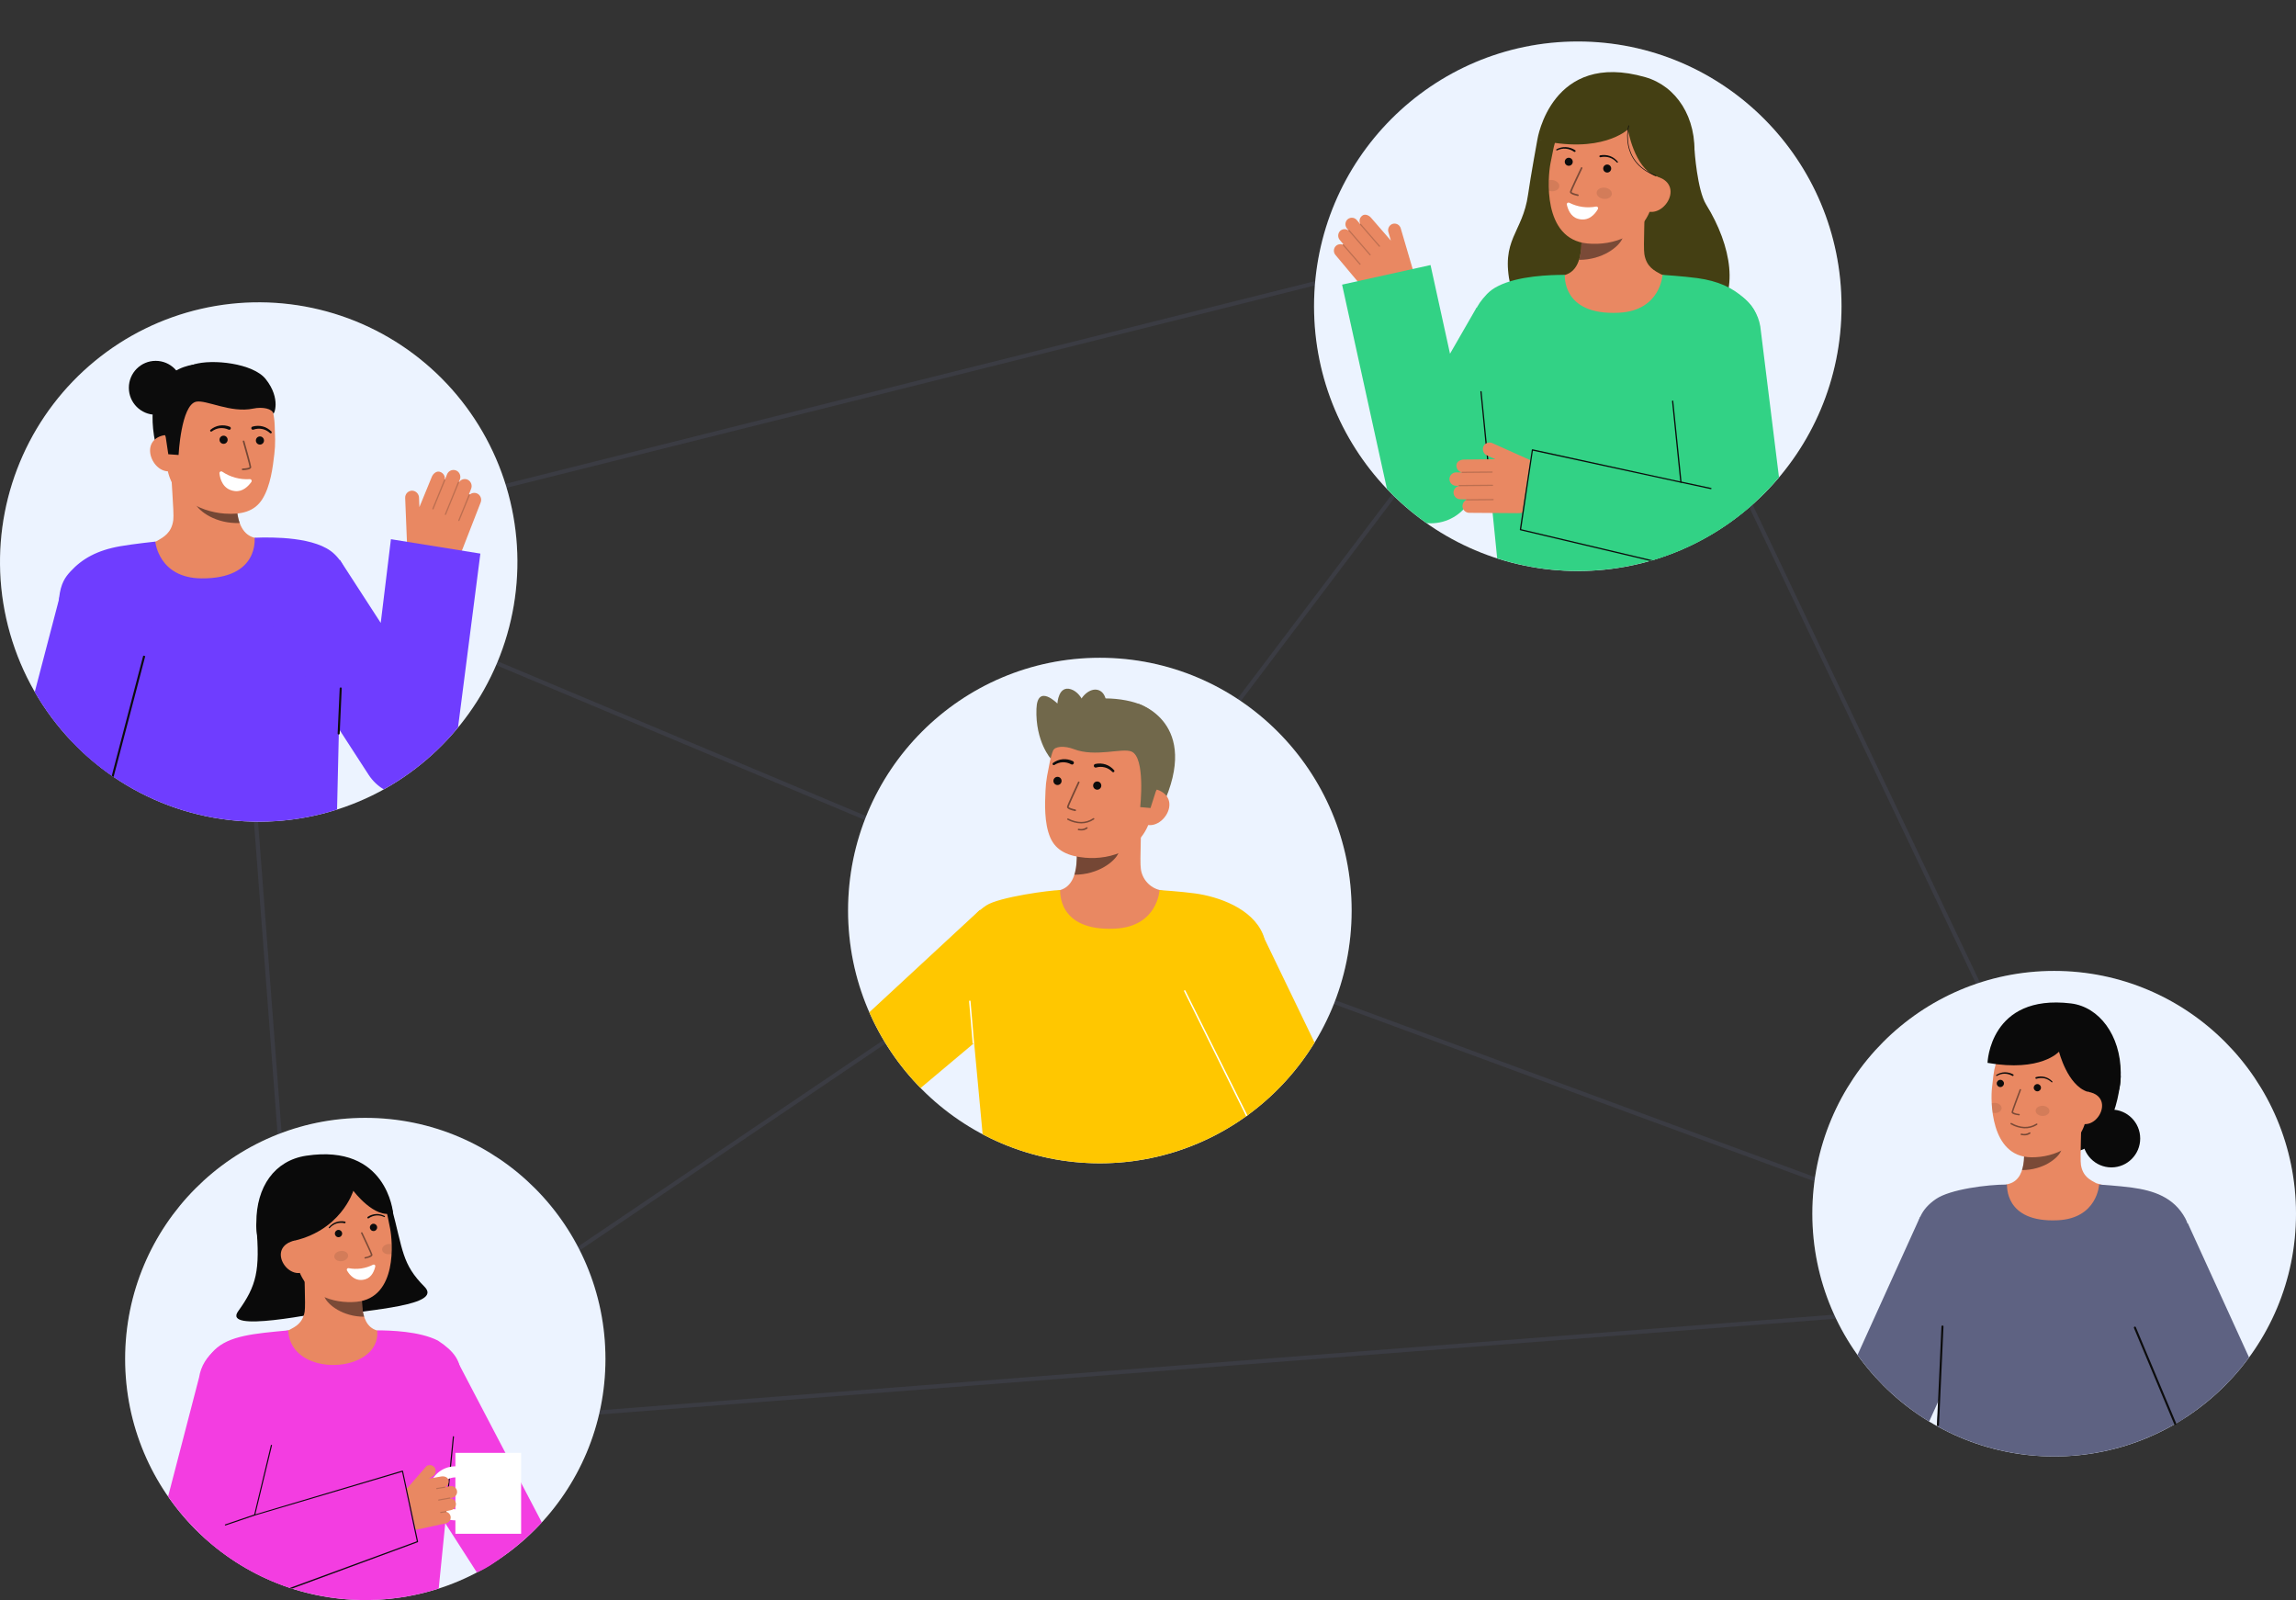
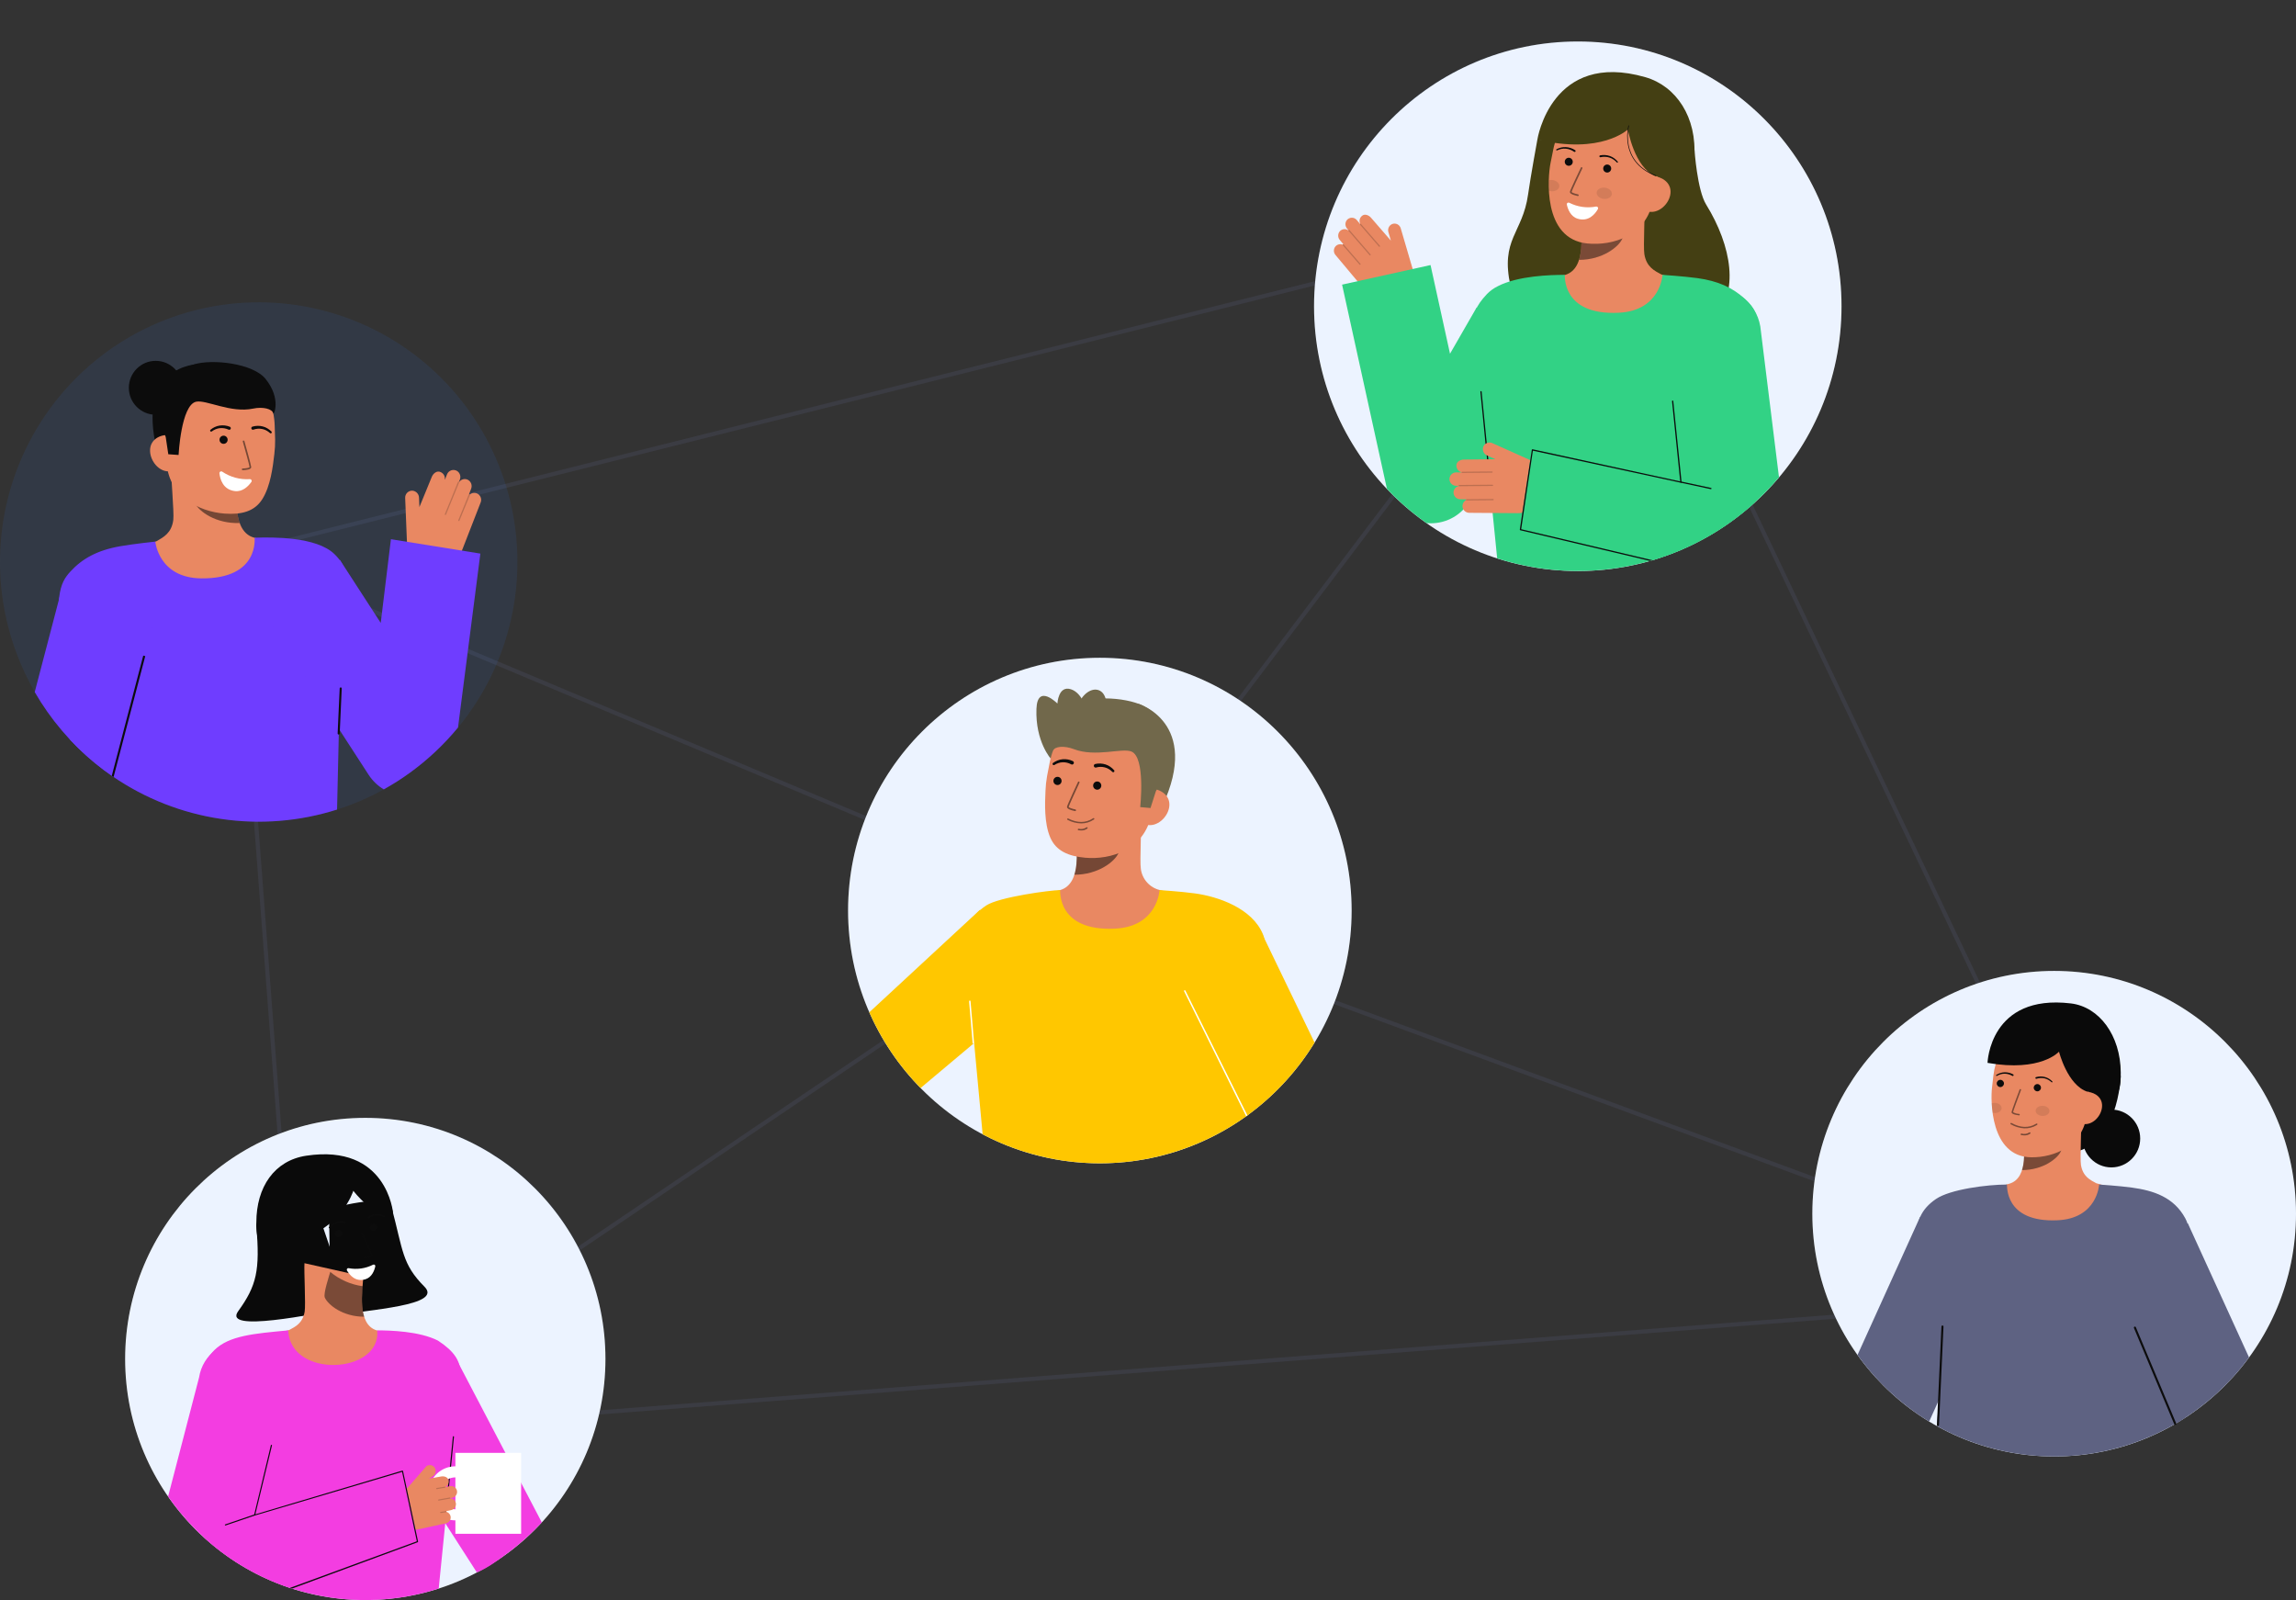
<svg xmlns="http://www.w3.org/2000/svg" width="188" height="131" viewBox="0 0 188 131" fill="none">
  <rect x="0" y="0" width="188" height="131" fill="#333333" stroke="none" />
  <g clip-path="url(#clip0_2705_1313)">
    <path opacity="0.2" d="M131.777 16.983L131.911 16.949L174.335 106.104L24.779 117.692L24.611 117.705L19.131 45.332L19.12 45.19L131.777 16.983ZM88.814 74.318L173.747 105.652L131.785 17.471L88.814 74.318ZM88.565 74.586L25.39 117.305L173.293 105.845L88.565 74.586ZM88.487 74.191L131.394 17.427L19.833 45.359L88.487 74.191ZM24.912 117.22L88.189 74.433L19.488 45.581L24.912 117.22Z" fill="#5E6282" />
-     <path d="M0.016 46.839C0.151 50.271 1.112 53.62 2.817 56.598C4.522 59.576 6.92 62.096 9.806 63.942C12.691 65.788 15.98 66.905 19.389 67.198C22.799 67.49 26.228 66.95 29.385 65.623C30.865 65.001 32.269 64.209 33.569 63.264C36.054 61.463 38.122 59.145 39.631 56.469V56.466C41.241 53.603 42.168 50.404 42.338 47.121C42.509 43.838 41.919 40.56 40.614 37.545C39.309 34.529 37.326 31.858 34.819 29.742C32.313 27.626 29.352 26.122 26.168 25.349C22.985 24.575 19.666 24.553 16.473 25.284C13.28 26.015 10.299 27.479 7.765 29.562C5.231 31.644 3.212 34.288 1.867 37.286C0.523 40.284 -0.111 43.554 0.016 46.839L0.016 46.839Z" fill="white" />
    <path opacity="0.09" d="M0.016 46.839C0.151 50.271 1.112 53.62 2.817 56.598C4.522 59.576 6.92 62.096 9.806 63.942C12.691 65.788 15.98 66.905 19.389 67.198C22.799 67.49 26.228 66.95 29.385 65.623C30.865 65.001 32.269 64.209 33.569 63.264C36.054 61.463 38.122 59.145 39.631 56.469V56.466C41.241 53.603 42.168 50.404 42.338 47.121C42.509 43.838 41.919 40.56 40.614 37.545C39.309 34.529 37.326 31.858 34.819 29.742C32.313 27.626 29.352 26.122 26.168 25.349C22.985 24.575 19.666 24.553 16.473 25.284C13.28 26.015 10.299 27.479 7.765 29.562C5.231 31.644 3.212 34.288 1.867 37.286C0.523 40.284 -0.111 43.554 0.016 46.839L0.016 46.839Z" fill="#367CFF" />
    <path d="M16.175 29.822C16.175 29.822 11.111 29.884 12.857 36.89L13.332 36.913L14.298 36.96" fill="#0C0C0C" />
    <path d="M21.83 44.24C21.806 44.237 21.713 48.607 16.653 48.424C13.15 48.297 11.761 44.626 11.68 44.629C12.054 44.534 12.684 44.392 12.847 44.296C13.386 43.978 14.055 43.643 14.19 42.564C14.268 41.942 13.973 38.787 14.002 38.16L19.41 39.153C19.386 40.476 18.98 43.557 20.839 44.028C21.148 44.105 21.481 44.175 21.83 44.24Z" fill="#E98862" />
    <path opacity="0.52" d="M19.628 42.822C19.533 42.553 19.468 42.275 19.434 41.993C19.35 41.348 19.337 40.696 19.394 40.049C18.299 39.943 17.254 39.532 16.38 38.861C16.295 39.233 15.81 40.868 15.976 41.213C16.287 41.865 17.676 42.898 19.628 42.822Z" fill="#0C0C0C" />
    <path d="M18.4 42.05C16.28 41.898 13.723 40.602 13.634 37.718L13.553 35.117C13.465 32.234 14.902 29.85 17.605 29.766C20.31 29.681 22.403 31.956 22.492 34.84L22.528 35.991C22.533 36.387 22.512 36.783 22.463 37.175C22.343 38.214 22.157 39.794 21.475 40.873C20.832 41.891 19.754 42.147 18.4 42.05Z" fill="#E98862" />
    <path d="M13.829 38.592C13.007 38.617 12.313 37.755 12.288 36.931C12.262 36.106 12.915 35.63 13.737 35.605L14.177 36.144L14.535 38.57L13.829 38.592Z" fill="#E98862" />
-     <path d="M21.284 36.401C21.1 36.401 20.951 36.252 20.951 36.067C20.951 35.882 21.1 35.732 21.284 35.732C21.468 35.732 21.617 35.882 21.617 36.067C21.617 36.252 21.468 36.401 21.284 36.401Z" fill="#0C0C0C" />
    <path d="M18.307 36.339C18.123 36.339 17.974 36.189 17.974 36.004C17.974 35.82 18.123 35.67 18.307 35.67C18.491 35.67 18.64 35.82 18.64 36.004C18.64 36.189 18.491 36.339 18.307 36.339Z" fill="#0C0C0C" />
    <path d="M14.623 37.251C14.623 37.251 14.826 33.165 16.054 32.891C16.872 32.708 18.884 33.84 20.722 33.454C21.526 33.285 22.295 33.471 22.38 33.852C22.414 34.003 23.05 32.664 21.756 31.036C20.727 29.739 17.378 29.374 15.889 29.833C11.764 31.103 13.57 35.787 13.57 35.787L13.781 37.191L14.623 37.251Z" fill="#0C0C0C" />
    <path d="M12.748 33.957C11.534 33.957 10.55 32.969 10.55 31.75C10.55 30.531 11.534 29.544 12.748 29.544C13.962 29.544 14.946 30.531 14.946 31.75C14.946 32.969 13.962 33.957 12.748 33.957Z" fill="#0C0C0C" />
    <g opacity="0.52">
      <path d="M19.864 38.495H19.869C20.134 38.488 20.577 38.445 20.572 38.246C20.567 38.082 20.067 36.316 20.011 36.115C20.006 36.097 19.994 36.083 19.979 36.074C19.963 36.065 19.944 36.063 19.927 36.068C19.91 36.073 19.895 36.084 19.887 36.1C19.878 36.116 19.876 36.134 19.881 36.152C20.103 36.934 20.434 38.138 20.437 38.25C20.412 38.297 20.14 38.351 19.865 38.359C19.847 38.359 19.83 38.366 19.817 38.379C19.805 38.391 19.797 38.408 19.797 38.426C19.797 38.444 19.804 38.461 19.816 38.474C19.829 38.487 19.846 38.494 19.864 38.495V38.495Z" fill="#0C0C0C" />
    </g>
    <path d="M20.67 34.93C20.944 34.849 21.234 34.843 21.511 34.913C21.647 34.947 21.777 35.001 21.897 35.074C22.016 35.145 22.126 35.23 22.223 35.329C22.24 35.344 22.251 35.366 22.252 35.389C22.253 35.411 22.245 35.434 22.23 35.451C22.215 35.468 22.194 35.478 22.171 35.479C22.148 35.48 22.126 35.472 22.109 35.457L22.104 35.453C22.013 35.37 21.912 35.3 21.804 35.243C21.697 35.186 21.582 35.146 21.463 35.123C21.229 35.077 20.986 35.094 20.761 35.173L20.752 35.176C20.736 35.182 20.719 35.185 20.702 35.184C20.685 35.184 20.668 35.18 20.652 35.173C20.637 35.166 20.623 35.156 20.611 35.143C20.599 35.131 20.59 35.116 20.584 35.1C20.579 35.084 20.576 35.067 20.577 35.05C20.578 35.032 20.582 35.016 20.589 35C20.596 34.984 20.607 34.971 20.619 34.959C20.632 34.948 20.647 34.939 20.663 34.933L20.67 34.93Z" fill="#0C0C0C" />
    <path d="M18.707 35.173C18.489 35.073 18.25 35.032 18.012 35.055C17.892 35.066 17.773 35.095 17.662 35.141C17.548 35.187 17.441 35.248 17.343 35.321L17.337 35.324C17.319 35.336 17.297 35.341 17.275 35.337C17.253 35.333 17.234 35.321 17.221 35.303C17.208 35.285 17.203 35.263 17.205 35.242C17.208 35.22 17.219 35.2 17.236 35.186C17.343 35.097 17.46 35.022 17.585 34.963C17.712 34.903 17.847 34.862 17.986 34.842C18.268 34.799 18.556 34.833 18.821 34.941C18.852 34.954 18.876 34.98 18.889 35.011C18.902 35.042 18.902 35.078 18.889 35.109C18.876 35.141 18.851 35.166 18.82 35.179C18.788 35.192 18.753 35.192 18.722 35.18L18.716 35.177L18.707 35.173Z" fill="#0C0C0C" />
    <path d="M5.206 55.151C5.394 56.579 5.578 58.541 5.743 60.57C6.385 61.256 7.071 61.898 7.797 62.493C8.259 62.87 8.736 63.227 9.227 63.567C11.884 65.387 14.919 66.578 18.102 67.048C21.285 67.519 24.532 67.257 27.599 66.282C27.641 64.397 27.698 61.855 27.755 59.526C27.82 56.84 27.885 54.435 27.921 53.645C28.066 50.508 28.894 48.415 28.268 46.704C28.081 46.197 27.78 45.741 27.388 45.37C25.929 43.937 22.305 43.969 20.852 44.026C20.827 44.027 21.276 47.394 16.494 47.354C12.979 47.325 12.715 44.343 12.715 44.343C12.715 44.343 10.983 44.524 9.832 44.724C7.951 45.055 6.728 45.748 5.776 46.782C4.888 47.747 4.364 48.771 5.206 55.151Z" fill="#6F3DFF" />
    <path d="M33.321 44.358L33.176 40.766C33.173 40.687 33.186 40.608 33.215 40.534C33.243 40.461 33.287 40.394 33.343 40.338C33.399 40.282 33.466 40.239 33.539 40.211C33.613 40.182 33.692 40.169 33.77 40.173C33.915 40.185 34.051 40.251 34.15 40.357C34.25 40.463 34.307 40.603 34.31 40.749L34.341 41.519L35.352 39.052C35.459 38.776 35.767 38.505 36.068 38.647C36.187 38.694 36.287 38.78 36.352 38.891C36.416 39.002 36.441 39.132 36.422 39.26C36.425 39.26 36.428 39.261 36.431 39.261C36.432 39.263 36.434 39.264 36.436 39.265L36.602 38.839C36.633 38.76 36.681 38.689 36.742 38.631C36.804 38.573 36.877 38.53 36.958 38.504C37.038 38.478 37.123 38.471 37.207 38.482C37.291 38.494 37.371 38.524 37.441 38.57C37.551 38.646 37.632 38.757 37.67 38.885C37.708 39.012 37.701 39.15 37.65 39.273L37.579 39.454C37.584 39.459 37.587 39.464 37.59 39.469C37.666 39.358 37.779 39.278 37.908 39.242C38.038 39.207 38.176 39.219 38.298 39.276C38.429 39.343 38.531 39.457 38.582 39.595C38.633 39.734 38.63 39.887 38.575 40.023L38.399 40.474C38.406 40.469 38.414 40.466 38.422 40.465C38.431 40.465 38.439 40.465 38.447 40.468C38.456 40.472 38.464 40.479 38.469 40.487C38.564 40.407 38.683 40.36 38.807 40.354C38.931 40.348 39.054 40.384 39.156 40.454C39.262 40.531 39.339 40.641 39.375 40.767C39.411 40.894 39.403 41.028 39.353 41.149L37.874 44.949C37.667 45.481 37.306 45.938 36.839 46.263C36.371 46.588 35.818 46.765 35.249 46.772C34.759 46.777 34.285 46.591 33.93 46.252C33.574 45.913 33.364 45.449 33.344 44.957L33.321 44.358Z" fill="#E98862" />
    <g opacity="0.2">
-       <path d="M35.434 41.707C35.447 41.712 35.461 41.712 35.474 41.706C35.486 41.701 35.496 41.691 35.501 41.678L36.459 39.33C36.462 39.323 36.464 39.316 36.464 39.309C36.465 39.302 36.463 39.295 36.461 39.288C36.458 39.282 36.454 39.276 36.449 39.271C36.444 39.266 36.438 39.261 36.432 39.259C36.425 39.256 36.418 39.255 36.411 39.255C36.404 39.255 36.397 39.257 36.39 39.26C36.384 39.263 36.378 39.267 36.373 39.272C36.368 39.277 36.365 39.283 36.362 39.29L35.404 41.638C35.402 41.645 35.401 41.651 35.401 41.658C35.401 41.665 35.402 41.672 35.405 41.678C35.407 41.685 35.411 41.69 35.416 41.695C35.421 41.7 35.427 41.704 35.433 41.707L35.434 41.707Z" fill="#0C0C0C" />
-     </g>
+       </g>
    <g opacity="0.2">
      <path d="M36.454 42.16C36.467 42.165 36.481 42.165 36.494 42.159C36.506 42.154 36.516 42.143 36.521 42.131L37.59 39.51C37.595 39.498 37.595 39.483 37.59 39.471C37.584 39.458 37.574 39.448 37.562 39.443C37.549 39.438 37.535 39.438 37.523 39.444C37.51 39.449 37.5 39.459 37.494 39.471L36.425 42.092C36.42 42.105 36.42 42.119 36.425 42.132C36.431 42.145 36.441 42.155 36.454 42.16V42.16Z" fill="#0C0C0C" />
    </g>
    <g opacity="0.2">
      <path d="M37.556 42.657C37.569 42.661 37.583 42.661 37.596 42.656C37.608 42.65 37.618 42.64 37.623 42.627L38.476 40.537C38.481 40.524 38.481 40.51 38.476 40.497C38.47 40.484 38.46 40.474 38.447 40.469C38.435 40.464 38.42 40.464 38.407 40.469C38.395 40.474 38.385 40.485 38.379 40.497L37.526 42.587C37.521 42.6 37.521 42.614 37.526 42.627C37.532 42.64 37.542 42.65 37.555 42.656L37.556 42.657Z" fill="#0C0C0C" />
    </g>
    <path d="M21.472 49.991L30.183 63.435C30.5 63.923 30.925 64.332 31.424 64.631C32.166 64.22 32.883 63.763 33.569 63.264C35.032 62.204 36.354 60.961 37.503 59.565L39.333 45.325L32.01 44.147L31.175 51.001L27.83 45.839L21.472 49.991Z" fill="#6F3DFF" />
    <path d="M20.451 39.229C19.652 39.282 18.858 39.066 18.195 38.616C18.172 38.601 18.145 38.592 18.117 38.591C18.089 38.591 18.062 38.598 18.038 38.612C18.014 38.627 17.995 38.647 17.983 38.672C17.97 38.697 17.965 38.725 17.968 38.753C18.021 39.226 18.255 40.098 19.245 40.209C19.884 40.28 20.348 39.788 20.581 39.46C20.597 39.437 20.607 39.41 20.608 39.382C20.609 39.355 20.603 39.327 20.589 39.303C20.576 39.278 20.555 39.259 20.531 39.245C20.506 39.232 20.479 39.227 20.451 39.229Z" fill="white" />
    <path d="M2.844 56.662C4.131 58.889 5.809 60.865 7.798 62.493C8.259 62.87 8.736 63.228 9.227 63.567L12.63 50.574L4.967 48.551L2.844 56.662Z" fill="#6F3DFF" />
    <path d="M9.153 63.516C9.177 63.532 9.203 63.55 9.227 63.567C9.251 63.584 9.276 63.601 9.3 63.617L11.893 53.719L11.729 53.676L9.153 63.516Z" fill="#0C0C0C" />
    <path d="M27.734 60.138C27.756 60.138 27.775 60.129 27.79 60.114C27.805 60.099 27.814 60.079 27.815 60.058L27.982 56.369C27.983 56.347 27.975 56.325 27.96 56.308C27.945 56.292 27.924 56.282 27.902 56.281C27.88 56.28 27.858 56.288 27.841 56.303C27.825 56.318 27.815 56.339 27.814 56.362L27.647 60.05C27.646 60.072 27.654 60.094 27.669 60.111C27.684 60.127 27.705 60.137 27.727 60.138H27.734Z" fill="#0C0C0C" />
    <path d="M168.199 119.245C157.262 119.245 148.397 110.347 148.397 99.369C148.397 88.392 157.262 79.493 168.199 79.493C179.135 79.493 188 88.392 188 99.369C188 110.347 179.135 119.245 168.199 119.245Z" fill="white" />
    <path opacity="0.09" d="M168.199 119.245C157.262 119.245 148.397 110.347 148.397 99.369C148.397 88.392 157.262 79.493 168.199 79.493C179.135 79.493 188 88.392 188 99.369C188 110.347 179.135 119.245 168.199 119.245Z" fill="#367CFF" />
    <path d="M173.652 88.096C173.652 88.096 173.437 94.082 169.456 94.357L168.782 86.463L173.652 88.096Z" fill="#0A0A0A" />
    <path d="M172.885 95.58C171.583 95.58 170.527 94.52 170.527 93.213C170.527 91.906 171.583 90.846 172.885 90.846C174.187 90.846 175.243 91.906 175.243 93.213C175.243 94.52 174.187 95.58 172.885 95.58Z" fill="#0A0A0A" />
    <path d="M163.658 97.135C163.679 97.132 163.912 101.014 168.405 100.676C171.515 100.442 172.624 97.13 172.695 97.13C172.339 97.071 171.989 96.986 171.646 96.875C171.156 96.611 170.55 96.336 170.392 95.381C170.301 94.831 170.456 92.016 170.408 91.46L165.634 92.529C165.702 93.705 166.168 96.43 164.531 96.913C164.259 96.993 163.966 97.066 163.658 97.135Z" fill="#E98862" />
    <path opacity="0.5" d="M165.567 95.799C165.642 95.556 165.69 95.307 165.711 95.054C165.763 94.478 165.753 93.898 165.68 93.324C166.65 93.193 167.564 92.791 168.318 92.164C168.407 92.493 168.894 93.929 168.759 94.241C168.504 94.832 167.305 95.799 165.567 95.799Z" fill="#0C0C0C" />
    <path d="M166.315 94.753C168.206 94.777 170.57 93.82 170.863 91.27L171.127 88.969C171.42 86.419 170.324 84.198 167.932 83.921C165.541 83.644 163.516 85.504 163.223 88.054L163.106 89.072C162.993 90.051 162.942 94.71 166.315 94.753Z" fill="#E98862" />
    <path d="M163.791 89.003C163.627 89.003 163.495 88.87 163.495 88.706C163.495 88.541 163.627 88.408 163.791 88.408C163.955 88.408 164.088 88.541 164.088 88.706C164.088 88.87 163.955 89.003 163.791 89.003Z" fill="#0C0C0C" />
    <path d="M166.822 89.352C166.658 89.352 166.525 89.218 166.525 89.054C166.525 88.89 166.658 88.756 166.822 88.756C166.985 88.756 167.118 88.89 167.118 89.054C167.118 89.218 166.985 89.352 166.822 89.352Z" fill="#0C0C0C" />
    <path opacity="0.5" d="M165.318 91.32H165.313C165.216 91.308 165.12 91.291 165.025 91.268C164.883 91.233 164.696 91.172 164.711 91.045C164.728 90.9 165.304 89.378 165.37 89.205C165.372 89.198 165.377 89.191 165.382 89.185C165.388 89.179 165.394 89.175 165.402 89.171C165.409 89.168 165.417 89.166 165.425 89.166C165.433 89.166 165.441 89.167 165.448 89.17C165.455 89.173 165.462 89.177 165.468 89.183C165.474 89.188 165.479 89.195 165.482 89.202C165.485 89.209 165.487 89.217 165.487 89.225C165.487 89.233 165.486 89.241 165.483 89.249C165.237 89.897 164.843 90.961 164.831 91.059C164.983 91.145 165.153 91.193 165.327 91.199C165.343 91.2 165.358 91.208 165.369 91.22C165.379 91.232 165.384 91.248 165.383 91.264C165.382 91.28 165.374 91.295 165.362 91.306C165.35 91.316 165.334 91.322 165.318 91.32V91.32Z" fill="#0C0C0C" />
    <path opacity="0.5" d="M165.745 92.381C165.357 92.359 164.979 92.245 164.642 92.049C164.629 92.041 164.62 92.028 164.616 92.013C164.612 91.998 164.614 91.982 164.621 91.968C164.629 91.954 164.641 91.944 164.656 91.939C164.671 91.935 164.687 91.936 164.701 91.943C165.428 92.347 166.124 92.37 166.712 92.01C166.724 92.003 166.736 91.996 166.749 91.989C166.763 91.984 166.78 91.984 166.794 91.99C166.809 91.996 166.82 92.007 166.827 92.022C166.833 92.036 166.834 92.052 166.828 92.067C166.823 92.082 166.812 92.094 166.798 92.101C166.794 92.103 166.786 92.108 166.775 92.115C166.466 92.304 166.107 92.397 165.745 92.381Z" fill="#0C0C0C" />
    <path d="M173.071 89.623L170.928 89.387C169.28 88.853 168.595 86.105 168.595 86.105C168.595 86.105 167.118 87.791 162.741 87.021C162.741 87.021 162.911 81.357 169.568 82.154C171.886 82.432 173.633 84.765 173.651 87.816C173.664 89.954 173.071 89.623 173.071 89.623Z" fill="#0A0A0A" />
    <path d="M170.625 92.029C171.352 92.114 172.031 91.401 172.114 90.672C172.198 89.942 171.655 89.472 170.929 89.388L170.498 89.833L170 91.957L170.625 92.029Z" fill="#E98862" />
    <path d="M164.84 87.963C164.625 87.844 164.383 87.785 164.138 87.792C164.017 87.795 163.898 87.816 163.783 87.854C163.669 87.892 163.56 87.944 163.459 88.009C163.449 88.015 163.442 88.025 163.439 88.037C163.436 88.049 163.438 88.061 163.444 88.071C163.45 88.082 163.459 88.09 163.471 88.093C163.482 88.096 163.495 88.095 163.505 88.09L163.508 88.088C163.604 88.031 163.707 87.986 163.813 87.955C163.919 87.923 164.029 87.907 164.14 87.909C164.36 87.91 164.575 87.969 164.765 88.081L164.769 88.084C164.777 88.089 164.786 88.093 164.795 88.094C164.804 88.096 164.814 88.096 164.823 88.094C164.832 88.092 164.841 88.088 164.848 88.082C164.856 88.077 164.862 88.07 164.867 88.062C164.872 88.054 164.875 88.045 164.877 88.036C164.878 88.026 164.877 88.017 164.875 88.008C164.873 87.999 164.868 87.99 164.863 87.983C164.857 87.975 164.85 87.969 164.842 87.965L164.84 87.963Z" fill="#0C0C0C" />
    <path d="M166.76 88.318C166.97 88.252 167.193 88.242 167.408 88.29C167.516 88.314 167.62 88.354 167.716 88.409C167.813 88.463 167.903 88.53 167.983 88.607L167.986 88.609C167.995 88.616 168.006 88.619 168.018 88.618C168.029 88.617 168.04 88.612 168.048 88.604C168.055 88.595 168.06 88.584 168.06 88.573C168.06 88.561 168.057 88.55 168.049 88.542C167.965 88.456 167.871 88.381 167.768 88.319C167.665 88.255 167.553 88.208 167.435 88.178C167.198 88.117 166.949 88.12 166.713 88.188C166.704 88.19 166.696 88.194 166.688 88.2C166.681 88.206 166.675 88.213 166.67 88.221C166.665 88.229 166.662 88.238 166.661 88.248C166.66 88.257 166.661 88.267 166.664 88.276C166.666 88.285 166.671 88.293 166.677 88.3C166.683 88.308 166.69 88.314 166.699 88.318C166.707 88.322 166.716 88.325 166.725 88.326C166.735 88.326 166.744 88.325 166.753 88.322H166.755L166.76 88.318Z" fill="#0C0C0C" />
    <path opacity="0.52" d="M165.705 92.957C165.634 92.954 165.564 92.945 165.496 92.931C165.48 92.927 165.467 92.917 165.459 92.904C165.45 92.891 165.447 92.874 165.451 92.859C165.454 92.843 165.463 92.83 165.476 92.821C165.489 92.812 165.505 92.809 165.521 92.811C165.628 92.843 165.741 92.851 165.852 92.835C165.963 92.82 166.069 92.78 166.163 92.72C166.176 92.71 166.192 92.705 166.208 92.706C166.224 92.708 166.239 92.716 166.249 92.728C166.259 92.741 166.264 92.757 166.262 92.773C166.261 92.789 166.253 92.804 166.24 92.814C166.084 92.923 165.894 92.973 165.705 92.957Z" fill="#0C0C0C" />
    <path opacity="0.1" d="M167.232 91.367C166.921 91.356 166.674 91.161 166.682 90.932C166.69 90.702 166.95 90.525 167.261 90.536C167.573 90.547 167.819 90.742 167.811 90.971C167.803 91.201 167.544 91.378 167.232 91.367Z" fill="#0C0C0C" />
    <path opacity="0.1" d="M163.896 90.734C163.887 90.963 163.628 91.14 163.316 91.129C163.262 91.127 163.209 91.12 163.156 91.107C163.119 90.837 163.097 90.577 163.085 90.336C163.169 90.307 163.257 90.294 163.346 90.298C163.657 90.308 163.903 90.503 163.896 90.734Z" fill="#0C0C0C" />
    <path d="M156.949 101.223C156.962 102.579 157.426 104.195 157.591 106.147C157.635 106.668 158.749 108.176 158.911 109.852C159.115 111.988 158.661 115.317 158.601 116.757C161.733 118.497 165.276 119.353 168.854 119.234C172.431 119.114 175.91 118.025 178.92 116.081C179.001 112.382 179.097 107.815 179.221 106.721C179.62 103.107 179.512 100.821 178.936 99.751C177.993 98.005 176.316 97.472 174.562 97.232C173.489 97.087 171.88 96.983 171.88 96.983C171.88 96.983 171.743 99.753 168.49 99.907C164.062 100.117 164.357 96.983 164.335 96.983C162.729 96.983 159.684 97.369 158.518 98.168C157.281 99.012 156.933 100.014 156.949 101.223Z" fill="#5E6282" />
    <path d="M172.247 103.332L178.255 116.491C180.561 115.124 182.568 113.303 184.154 111.136L179.143 100.159L172.247 103.332Z" fill="#5E6282" />
    <path d="M152.096 110.937C153.273 112.586 154.693 114.044 156.308 115.262C156.84 115.665 157.392 116.04 157.962 116.386L164.128 102.779L157.223 99.625L152.096 110.937Z" fill="#5E6282" />
    <path d="M90.057 95.244C78.671 95.244 69.441 85.979 69.441 74.55C69.441 63.121 78.671 53.855 90.057 53.855C101.443 53.855 110.674 63.121 110.674 74.55C110.674 85.979 101.443 95.244 90.057 95.244Z" fill="white" />
    <path opacity="0.09" d="M90.057 95.244C78.671 95.244 69.441 85.979 69.441 74.55C69.441 63.121 78.671 53.855 90.057 53.855C101.443 53.855 110.674 63.121 110.674 74.55C110.674 85.979 101.443 95.244 90.057 95.244Z" fill="#367CFF" />
    <path d="M86.071 62.157C86.071 62.157 84.765 60.737 84.866 58.032C84.944 55.938 86.582 57.601 86.582 57.601C86.582 57.601 86.653 56.094 87.694 56.434C88.736 56.774 89.056 58.429 89.056 58.429" fill="#71684B" />
    <path d="M93.187 57.61C93.187 57.61 98.386 59.144 95.169 66.007L94.694 65.953L93.73 65.844" fill="#71684B" />
    <path d="M85.819 73.127C85.843 73.124 86.105 77.502 91.173 77.12C94.681 76.856 95.932 73.12 96.012 73.12C95.634 73.039 95.166 72.917 94.981 72.875C94.576 72.781 94.209 72.565 93.93 72.256C93.65 71.948 93.47 71.561 93.415 71.147C93.312 70.527 93.487 67.352 93.433 66.724L88.048 67.93C88.123 69.256 88.65 72.331 86.804 72.875C86.497 72.965 86.166 73.048 85.819 73.127Z" fill="#E98862" />
    <path opacity="0.52" d="M87.972 71.618C88.057 71.346 88.111 71.064 88.134 70.78C88.194 70.13 88.182 69.476 88.099 68.828C89.194 68.68 90.225 68.227 91.075 67.519C91.175 67.89 91.725 69.51 91.573 69.862C91.285 70.528 89.933 71.618 87.972 71.618Z" fill="#0C0C0C" />
    <path d="M88.851 70.225C90.975 70.416 93.717 69.545 94.267 66.703L94.763 64.139C95.312 61.297 94.271 58.704 91.605 58.184C88.94 57.665 86.502 59.58 85.952 62.422L85.733 63.557C85.664 63.948 85.622 64.343 85.607 64.74C85.559 65.789 85.491 67.383 85.993 68.562C86.468 69.675 87.494 70.102 88.851 70.225Z" fill="#E98862" />
    <path opacity="0.5" d="M88.53 67.415C88.141 67.408 87.76 67.309 87.416 67.126C87.408 67.123 87.401 67.118 87.396 67.112C87.39 67.106 87.386 67.099 87.383 67.091C87.381 67.083 87.379 67.075 87.38 67.067C87.381 67.058 87.383 67.05 87.386 67.043C87.39 67.036 87.395 67.029 87.401 67.024C87.408 67.019 87.415 67.014 87.423 67.012C87.431 67.01 87.439 67.009 87.447 67.01C87.455 67.011 87.463 67.013 87.47 67.017C88.212 67.393 88.908 67.389 89.482 67.008C89.494 67 89.506 66.993 89.518 66.986C89.525 66.982 89.533 66.98 89.541 66.98C89.549 66.979 89.557 66.98 89.565 66.983C89.572 66.985 89.579 66.989 89.585 66.995C89.591 67 89.596 67.006 89.6 67.014C89.603 67.021 89.605 67.029 89.606 67.037C89.606 67.045 89.605 67.053 89.603 67.06C89.6 67.068 89.596 67.075 89.591 67.081C89.585 67.087 89.579 67.092 89.572 67.095C89.567 67.098 89.56 67.103 89.549 67.11C89.248 67.311 88.893 67.418 88.53 67.415Z" fill="#0C0C0C" />
    <path opacity="0.52" d="M88.512 67.993C88.441 67.993 88.371 67.987 88.302 67.975C88.294 67.973 88.286 67.971 88.28 67.966C88.273 67.962 88.267 67.956 88.262 67.95C88.258 67.943 88.254 67.936 88.253 67.928C88.251 67.92 88.251 67.912 88.252 67.904C88.253 67.897 88.256 67.889 88.261 67.882C88.265 67.875 88.27 67.87 88.277 67.865C88.283 67.86 88.291 67.857 88.299 67.855C88.306 67.853 88.314 67.853 88.322 67.855C88.431 67.882 88.544 67.886 88.654 67.866C88.764 67.846 88.869 67.802 88.961 67.739C88.973 67.728 88.989 67.723 89.004 67.724C89.02 67.725 89.035 67.733 89.046 67.745C89.056 67.757 89.061 67.772 89.061 67.788C89.06 67.804 89.053 67.819 89.041 67.83C88.889 67.944 88.702 68.002 88.512 67.993Z" fill="#0C0C0C" />
    <path d="M86.59 64.273C86.405 64.273 86.255 64.123 86.255 63.937C86.255 63.752 86.405 63.602 86.59 63.602C86.775 63.602 86.924 63.752 86.924 63.937C86.924 64.123 86.775 64.273 86.59 64.273Z" fill="#0C0C0C" />
    <path d="M89.842 64.655C89.657 64.655 89.507 64.504 89.507 64.319C89.507 64.134 89.657 63.983 89.842 63.983C90.026 63.983 90.176 64.134 90.176 64.319C90.176 64.504 90.026 64.655 89.842 64.655Z" fill="#0C0C0C" />
    <path d="M93.933 67.537C94.744 67.695 95.569 66.953 95.726 66.14C95.883 65.326 95.313 64.75 94.503 64.592L93.981 65.056L93.237 67.401L93.933 67.537Z" fill="#E98862" />
    <path d="M93.362 66.08C93.362 66.08 93.814 62 92.642 61.53C91.861 61.217 89.686 62.014 87.928 61.335C87.158 61.037 86.366 61.098 86.221 61.462C86.164 61.606 86.055 59.366 87.597 57.961C88.825 56.843 92.142 57.066 93.544 57.761C97.428 59.685 94.639 64.8 94.639 64.8L94.205 66.156L93.362 66.08Z" fill="#71684B" />
    <g opacity="0.52">
      <path d="M88.032 66.405H88.026C87.765 66.354 87.333 66.241 87.369 66.045C87.4 65.883 88.178 64.214 88.267 64.024C88.27 64.016 88.276 64.009 88.282 64.003C88.289 63.997 88.296 63.992 88.305 63.989C88.313 63.986 88.322 63.984 88.331 63.985C88.34 63.985 88.349 63.987 88.357 63.991C88.365 63.995 88.372 64 88.378 64.007C88.384 64.014 88.388 64.021 88.391 64.03C88.394 64.038 88.396 64.047 88.395 64.056C88.395 64.065 88.393 64.074 88.389 64.082C88.044 64.821 87.523 65.96 87.502 66.07C87.519 66.121 87.781 66.219 88.051 66.271C88.069 66.274 88.085 66.284 88.096 66.298C88.106 66.313 88.111 66.331 88.108 66.349C88.106 66.367 88.096 66.383 88.082 66.394C88.067 66.405 88.049 66.409 88.031 66.407L88.032 66.405Z" fill="#0C0C0C" />
    </g>
    <path d="M87.847 62.315C87.586 62.189 87.295 62.137 87.007 62.163C86.865 62.175 86.726 62.208 86.594 62.261C86.464 62.313 86.341 62.381 86.228 62.464C86.207 62.479 86.192 62.501 86.187 62.526C86.182 62.551 86.187 62.577 86.201 62.599C86.214 62.621 86.236 62.636 86.261 62.642C86.286 62.648 86.312 62.644 86.334 62.631L86.341 62.628C86.444 62.562 86.554 62.51 86.67 62.472C86.784 62.434 86.903 62.413 87.022 62.411C87.259 62.404 87.493 62.46 87.701 62.574L87.709 62.578C87.726 62.588 87.745 62.594 87.764 62.597C87.783 62.599 87.803 62.598 87.822 62.593C87.84 62.588 87.858 62.579 87.873 62.567C87.889 62.555 87.902 62.54 87.911 62.523C87.921 62.506 87.927 62.487 87.93 62.468C87.932 62.449 87.931 62.429 87.926 62.41C87.92 62.391 87.912 62.374 87.9 62.358C87.888 62.343 87.873 62.33 87.856 62.32L87.847 62.315Z" fill="#0C0C0C" />
    <path d="M89.764 62.835C89.992 62.771 90.232 62.769 90.461 62.828C90.578 62.857 90.689 62.904 90.791 62.966C90.896 63.029 90.992 63.105 91.078 63.192L91.083 63.197C91.102 63.215 91.126 63.225 91.152 63.225C91.178 63.225 91.203 63.215 91.221 63.197C91.239 63.179 91.25 63.154 91.251 63.129C91.251 63.103 91.242 63.078 91.224 63.059C91.132 62.953 91.027 62.858 90.912 62.779C90.795 62.697 90.667 62.634 90.532 62.59C90.396 62.545 90.255 62.52 90.113 62.513C89.967 62.505 89.821 62.518 89.678 62.551C89.64 62.56 89.607 62.584 89.586 62.617C89.566 62.651 89.559 62.691 89.568 62.73C89.577 62.768 89.601 62.801 89.634 62.822C89.667 62.843 89.708 62.85 89.746 62.841L89.755 62.838L89.764 62.835Z" fill="#0C0C0C" />
    <path d="M88.739 59.612C88.16 59.377 87.971 58.494 88.316 57.639C88.661 56.785 89.41 56.283 89.988 56.518C90.566 56.754 90.755 57.637 90.41 58.491C90.065 59.346 89.317 59.847 88.739 59.612Z" fill="#71684B" />
    <path d="M78.815 77.651C78.795 79.054 79.341 80.631 79.523 82.766C79.56 83.199 79.648 84.154 79.764 85.397C79.955 87.456 80.224 90.304 80.46 92.871C83.835 94.649 87.634 95.454 91.437 95.198C95.24 94.942 98.898 93.634 102.006 91.419C102.08 91.363 102.154 91.309 102.228 91.256C102.425 88.355 102.658 85.309 102.87 83.385C103.27 79.793 103.814 78.005 103.509 76.797C103.485 76.694 103.452 76.593 103.412 76.496C102.533 74.357 99.737 73.403 97.842 73.146C96.686 72.988 94.946 72.875 94.946 72.875C94.946 72.875 94.8 75.866 91.289 76.032C86.508 76.259 86.827 72.875 86.803 72.875C86.03 72.875 81.814 73.44 80.76 74.13C80.584 74.246 80.415 74.372 80.255 74.509C79.797 74.893 79.43 75.374 79.181 75.917C78.932 76.461 78.807 77.053 78.815 77.651Z" fill="#FFC700" />
    <path d="M96.416 79.82L102.006 91.418C102.08 91.363 102.154 91.308 102.228 91.256C104.395 89.661 106.233 87.659 107.639 85.361L103.509 76.797L103.346 76.457L96.416 79.82Z" fill="#FFC700" />
    <path d="M96.956 81.156L102.039 91.394C102.073 91.368 102.105 91.344 102.139 91.323L97.062 81.103C97.055 81.089 97.042 81.078 97.027 81.073C97.012 81.068 96.995 81.069 96.981 81.076C96.967 81.083 96.957 81.096 96.952 81.111C96.947 81.125 96.948 81.142 96.956 81.156Z" fill="white" />
    <path d="M71.179 82.881C72.193 85.186 73.615 87.287 75.378 89.081L79.764 85.397L85.335 80.717L80.255 74.509L80.24 74.491L71.179 82.881Z" fill="#FFC700" />
    <path d="M79.697 85.442C79.682 85.442 79.669 85.436 79.658 85.426C79.648 85.416 79.642 85.402 79.641 85.388L79.351 81.982C79.35 81.966 79.355 81.951 79.365 81.939C79.375 81.927 79.389 81.919 79.405 81.918C79.421 81.916 79.436 81.921 79.448 81.932C79.46 81.942 79.468 81.956 79.469 81.972L79.758 85.378C79.76 85.394 79.755 85.409 79.745 85.421C79.735 85.433 79.72 85.441 79.704 85.442L79.697 85.442Z" fill="white" />
    <path d="M29.911 131C19.051 131 10.247 122.163 10.247 111.262C10.247 100.361 19.051 91.524 29.911 91.524C40.771 91.524 49.575 100.361 49.575 111.262C49.575 122.163 40.771 131 29.911 131Z" fill="white" />
    <path opacity="0.09" d="M49.575 111.261C49.575 115.165 48.422 118.981 46.261 122.227C44.1 125.473 41.029 128.003 37.437 129.497C33.843 130.991 29.89 131.381 26.076 130.62C22.261 129.858 18.757 127.979 16.007 125.218C13.258 122.458 11.385 118.941 10.626 115.112C9.867 111.284 10.257 107.315 11.745 103.708C13.233 100.102 15.754 97.019 18.987 94.85C22.221 92.682 26.023 91.524 29.912 91.524C32.496 91.514 35.058 92.019 37.448 93.007C39.838 93.996 42.009 95.449 43.837 97.284C45.665 99.118 47.113 101.298 48.097 103.697C49.082 106.096 49.584 108.667 49.575 111.261Z" fill="#367CFF" />
    <path d="M20.988 100.37C21.302 104.024 21.011 105.264 19.5 107.357C18.224 109.123 25.48 107.622 28.69 107.048L25.857 98.738C25.857 98.738 20.878 99.086 20.988 100.37Z" fill="#0A0A0A" />
    <path d="M32.064 98.849C33.011 102.392 32.904 103.488 34.758 105.349C36.294 106.891 30.307 107.204 27.095 107.764L26.932 98.983C26.932 98.983 31.731 97.605 32.064 98.849Z" fill="#0A0A0A" />
    <path d="M31.744 109.154C31.723 109.151 31.488 113.069 26.954 112.727C23.814 112.491 22.695 109.148 22.623 109.148C22.982 109.088 23.336 109.002 23.682 108.891C24.176 108.624 24.788 108.346 24.947 107.383C25.039 106.828 24.883 103.986 24.931 103.424L29.75 104.503C29.682 105.69 29.21 108.441 30.862 108.928C31.138 109.009 31.434 109.083 31.744 109.154Z" fill="#E98862" />
    <path opacity="0.5" d="M29.817 107.805C29.742 107.56 29.693 107.309 29.672 107.054C29.619 106.472 29.63 105.887 29.704 105.308C28.724 105.175 27.802 104.769 27.041 104.137C26.951 104.469 26.459 105.918 26.595 106.233C26.853 106.829 28.063 107.805 29.817 107.805Z" fill="#0C0C0C" />
-     <path d="M29.194 106.584C27.294 106.768 24.837 106.005 24.327 103.466L23.868 101.174C23.358 98.635 24.275 96.308 26.657 95.827C29.039 95.346 31.232 97.045 31.741 99.584L31.945 100.599C32.14 101.573 32.584 106.255 29.194 106.584Z" fill="#E98862" />
    <path d="M21.569 101.898L23.712 101.662C27.905 100.888 28.931 97.492 28.931 97.492C28.931 97.492 30.69 99.849 32.184 99.308C32.184 99.308 31.702 93.624 25.073 94.623C22.468 95.016 20.989 97.183 20.989 100.091C20.989 102.228 21.569 101.898 21.569 101.898Z" fill="#0A0A0A" />
    <path opacity="0.1" d="M27.372 102.906C27.345 102.676 27.576 102.459 27.889 102.422C28.201 102.384 28.477 102.54 28.504 102.771C28.532 103.001 28.3 103.218 27.988 103.255C27.675 103.293 27.399 103.136 27.372 102.906Z" fill="#0C0C0C" />
    <path opacity="0.1" d="M31.289 102.336C31.317 102.566 31.593 102.722 31.906 102.685C31.96 102.678 32.013 102.666 32.064 102.649C32.079 102.374 32.08 102.111 32.072 101.867C31.985 101.845 31.895 101.84 31.806 101.851C31.494 101.888 31.263 102.105 31.289 102.336Z" fill="#0C0C0C" />
    <path opacity="0.5" d="M29.909 103.046H29.913C30.01 103.026 30.105 103.001 30.199 102.97C30.339 102.923 30.522 102.846 30.496 102.719C30.467 102.574 29.759 101.093 29.679 100.924C29.675 100.917 29.671 100.91 29.665 100.904C29.659 100.899 29.652 100.894 29.644 100.891C29.636 100.889 29.628 100.887 29.62 100.888C29.612 100.888 29.604 100.89 29.596 100.894C29.589 100.897 29.582 100.902 29.577 100.909C29.571 100.915 29.567 100.922 29.564 100.93C29.562 100.938 29.561 100.946 29.561 100.954C29.562 100.962 29.564 100.97 29.568 100.978C29.87 101.608 30.357 102.646 30.376 102.743C30.231 102.842 30.064 102.905 29.889 102.926C29.874 102.929 29.86 102.938 29.851 102.951C29.842 102.964 29.839 102.98 29.841 102.996C29.844 103.011 29.852 103.025 29.865 103.035C29.877 103.044 29.893 103.049 29.909 103.047V103.046Z" fill="#0C0C0C" />
-     <path d="M24.63 104.21C23.906 104.356 23.164 103.697 23.018 102.971C22.872 102.244 23.379 101.725 24.103 101.579L24.573 101.99L25.253 104.084L24.63 104.21Z" fill="#E98862" />
    <path d="M30.192 99.742C30.281 99.678 30.379 99.627 30.482 99.59C30.586 99.55 30.695 99.526 30.806 99.516C30.917 99.506 31.029 99.512 31.138 99.535C31.248 99.557 31.355 99.594 31.456 99.643L31.459 99.644C31.47 99.648 31.482 99.648 31.493 99.643C31.504 99.639 31.512 99.631 31.517 99.62C31.522 99.609 31.523 99.597 31.52 99.586C31.517 99.575 31.509 99.566 31.499 99.56C31.392 99.503 31.278 99.46 31.161 99.431C31.042 99.403 30.92 99.392 30.798 99.399C30.551 99.413 30.312 99.493 30.107 99.631C30.092 99.642 30.082 99.658 30.078 99.676C30.075 99.694 30.079 99.713 30.09 99.728C30.1 99.743 30.116 99.754 30.134 99.758C30.152 99.761 30.17 99.758 30.186 99.748L30.188 99.747L30.192 99.742Z" fill="#0C0C0C" />
    <path d="M28.241 100.012C27.999 99.964 27.748 99.982 27.515 100.064C27.399 100.104 27.29 100.161 27.192 100.233C27.094 100.305 27.005 100.388 26.927 100.482C26.919 100.491 26.915 100.503 26.915 100.515C26.916 100.528 26.921 100.54 26.93 100.548C26.94 100.556 26.952 100.561 26.964 100.56C26.977 100.56 26.988 100.554 26.997 100.545L26.999 100.542C27.074 100.458 27.159 100.383 27.252 100.32C27.344 100.257 27.445 100.209 27.552 100.176C27.764 100.109 27.989 100.1 28.206 100.149L28.211 100.15C28.229 100.155 28.248 100.152 28.264 100.142C28.28 100.133 28.292 100.117 28.296 100.099C28.3 100.08 28.298 100.061 28.288 100.045C28.278 100.029 28.263 100.017 28.244 100.013L28.241 100.012Z" fill="#0C0C0C" />
    <path d="M39.047 128.743C39.821 128.404 40.399 128.042 41.719 127.044C42.671 126.326 43.557 125.523 44.363 124.644L37.586 111.698L37.291 111.135L31.178 114.361L36.48 124.491L36.505 124.536L36.459 124.716" fill="#F33DE1" />
    <path d="M16.507 118.328C16.685 120.248 16.723 123.234 16.711 125.888C19.266 128.215 22.387 129.826 25.76 130.558C29.132 131.29 32.637 131.118 35.922 130.059C36.324 126.056 36.922 120.173 37.259 116.551C37.601 112.798 38.605 111.559 35.864 109.762C34.354 108.991 31.96 108.923 30.884 108.923C31.249 112.479 23.782 112.917 23.596 108.923C18.011 109.447 15.426 109.577 16.507 118.328Z" fill="#F33DE1" />
    <path d="M30.546 103.547C29.928 103.862 29.224 103.961 28.544 103.83C28.521 103.825 28.496 103.827 28.474 103.836C28.452 103.845 28.432 103.86 28.418 103.88C28.404 103.899 28.396 103.923 28.395 103.947C28.393 103.971 28.399 103.995 28.41 104.016C28.613 104.374 29.094 104.987 29.919 104.738C30.451 104.576 30.653 104.027 30.728 103.686C30.733 103.662 30.732 103.638 30.723 103.615C30.715 103.592 30.701 103.572 30.681 103.558C30.662 103.543 30.639 103.534 30.615 103.532C30.591 103.53 30.567 103.535 30.546 103.547Z" fill="white" />
    <path d="M30.584 100.791C30.42 100.791 30.286 100.657 30.286 100.492C30.286 100.326 30.42 100.192 30.584 100.192C30.749 100.192 30.882 100.326 30.882 100.492C30.882 100.657 30.749 100.791 30.584 100.791Z" fill="#0C0C0C" />
    <path d="M27.718 101.295C27.553 101.295 27.42 101.161 27.42 100.996C27.42 100.83 27.553 100.696 27.718 100.696C27.883 100.696 28.016 100.83 28.016 100.996C28.016 101.161 27.883 101.295 27.718 101.295Z" fill="#0C0C0C" />
    <path d="M36.599 123.012H36.593C36.581 123.01 36.57 123.004 36.563 122.994C36.556 122.984 36.552 122.972 36.554 122.96L37.081 117.628C37.082 117.622 37.084 117.616 37.087 117.611C37.09 117.605 37.094 117.601 37.099 117.597C37.104 117.593 37.109 117.591 37.115 117.589C37.121 117.588 37.127 117.587 37.133 117.588C37.139 117.589 37.145 117.591 37.15 117.594C37.155 117.597 37.16 117.601 37.164 117.606C37.167 117.611 37.17 117.617 37.171 117.623C37.173 117.628 37.173 117.635 37.172 117.641L36.645 122.973C36.644 122.984 36.638 122.994 36.63 123.001C36.621 123.008 36.61 123.012 36.599 123.012Z" fill="#0C0C0C" />
    <path d="M37.288 118.952H42.67V125.577H37.288V118.952Z" fill="white" />
    <path d="M39.492 122.265C39.492 121.827 39.363 121.399 39.12 121.036C38.878 120.672 38.534 120.388 38.131 120.221C37.728 120.054 37.285 120.01 36.858 120.095C36.43 120.181 36.038 120.392 35.729 120.701C35.421 121.01 35.211 121.405 35.126 121.834C35.041 122.263 35.085 122.708 35.252 123.112C35.419 123.516 35.701 123.862 36.064 124.105C36.426 124.348 36.852 124.478 37.288 124.478C37.873 124.477 38.433 124.243 38.846 123.829C39.259 123.414 39.492 122.851 39.492 122.265ZM38.59 122.265C38.59 122.523 38.513 122.776 38.37 122.99C38.227 123.205 38.024 123.373 37.786 123.471C37.548 123.57 37.287 123.596 37.034 123.546C36.782 123.495 36.55 123.371 36.368 123.188C36.186 123.006 36.062 122.773 36.012 122.519C35.962 122.266 35.987 122.003 36.086 121.765C36.184 121.526 36.351 121.322 36.565 121.179C36.779 121.035 37.031 120.958 37.288 120.958C37.633 120.959 37.964 121.097 38.208 121.341C38.452 121.586 38.589 121.918 38.59 122.265Z" fill="white" />
    <path d="M37.331 123.084C37.313 122.972 37.256 122.87 37.171 122.796C37.085 122.722 36.976 122.68 36.863 122.678C36.866 122.674 36.868 122.669 36.87 122.663L37.03 122.628C37.142 122.606 37.242 122.546 37.315 122.458C37.387 122.37 37.427 122.259 37.428 122.145C37.427 122.073 37.41 122.002 37.379 121.938C37.347 121.874 37.302 121.817 37.246 121.773C37.19 121.728 37.125 121.696 37.055 121.68C36.986 121.664 36.913 121.663 36.844 121.678L36.465 121.76C36.465 121.759 36.465 121.757 36.465 121.756C36.465 121.753 36.464 121.75 36.462 121.747C36.561 121.701 36.641 121.622 36.689 121.524C36.737 121.426 36.751 121.315 36.728 121.208C36.687 120.927 36.351 120.835 36.105 120.888L35.126 121.064L35.457 120.844C35.561 120.772 35.634 120.662 35.661 120.538C35.688 120.413 35.667 120.283 35.602 120.174C35.566 120.118 35.52 120.071 35.466 120.034C35.411 119.998 35.35 119.972 35.286 119.96C35.221 119.948 35.155 119.949 35.091 119.963C35.027 119.978 34.967 120.005 34.914 120.043L30.966 124.578L31.843 124.179C32.115 124.58 32.5 124.891 32.95 125.071C33.399 125.252 33.891 125.293 34.364 125.191L36.505 124.722C36.617 124.7 36.717 124.64 36.79 124.552C36.862 124.464 36.903 124.353 36.903 124.239C36.902 124.136 36.867 124.036 36.805 123.954C36.743 123.871 36.656 123.811 36.558 123.782C36.561 123.775 36.562 123.767 36.561 123.759C36.56 123.752 36.557 123.745 36.552 123.739C36.548 123.733 36.542 123.728 36.535 123.725L36.93 123.64C37.055 123.615 37.165 123.544 37.24 123.441C37.314 123.338 37.347 123.211 37.331 123.084Z" fill="#E98862" />
    <path opacity="0.2" d="M35.751 121.92C35.74 121.918 35.731 121.912 35.724 121.904C35.718 121.895 35.715 121.885 35.715 121.875C35.715 121.864 35.719 121.854 35.726 121.846C35.732 121.838 35.742 121.832 35.752 121.831L36.413 121.718C36.419 121.717 36.426 121.717 36.432 121.718C36.438 121.719 36.443 121.722 36.448 121.725C36.453 121.729 36.458 121.733 36.461 121.738C36.464 121.743 36.467 121.749 36.468 121.755C36.468 121.761 36.468 121.767 36.467 121.773C36.465 121.779 36.463 121.785 36.459 121.79C36.456 121.795 36.451 121.799 36.446 121.802C36.441 121.805 36.435 121.807 36.429 121.808L35.767 121.92C35.762 121.921 35.756 121.921 35.751 121.92Z" fill="#0C0C0C" />
    <path opacity="0.2" d="M35.91 122.859C35.9 122.857 35.891 122.851 35.884 122.843C35.877 122.834 35.874 122.824 35.874 122.813C35.874 122.803 35.878 122.793 35.885 122.785C35.892 122.777 35.901 122.771 35.911 122.769L36.817 122.608C36.823 122.607 36.829 122.607 36.836 122.608C36.842 122.609 36.847 122.611 36.852 122.614C36.858 122.618 36.862 122.622 36.865 122.627C36.869 122.633 36.871 122.638 36.872 122.644C36.873 122.651 36.873 122.657 36.872 122.663C36.87 122.669 36.868 122.674 36.864 122.679C36.86 122.684 36.856 122.689 36.85 122.692C36.845 122.695 36.839 122.697 36.833 122.698L35.927 122.859C35.922 122.86 35.916 122.86 35.91 122.859Z" fill="#0C0C0C" />
    <path opacity="0.2" d="M36.076 123.876C36.066 123.874 36.057 123.868 36.05 123.86C36.044 123.852 36.04 123.841 36.041 123.831C36.041 123.82 36.045 123.81 36.052 123.802C36.059 123.794 36.068 123.789 36.079 123.787L36.509 123.721C36.52 123.72 36.532 123.723 36.541 123.73C36.55 123.737 36.556 123.748 36.558 123.759C36.559 123.771 36.557 123.783 36.55 123.792C36.544 123.802 36.534 123.808 36.522 123.811L36.093 123.877C36.087 123.878 36.082 123.878 36.076 123.876Z" fill="#0C0C0C" />
    <path d="M13.765 122.524C16.186 126.02 19.667 128.638 23.689 129.991L23.691 129.99C24.584 129.814 33.106 126.436 34.233 126.215L33 120.439C29.833 121.071 24.056 123.51 20.871 124.145L23.118 113.918C23.199 113.466 23.191 113.002 23.092 112.554C22.994 112.106 22.808 111.681 22.545 111.306C22.282 110.93 21.947 110.611 21.56 110.366C21.173 110.121 20.742 109.956 20.291 109.88C19.84 109.803 19.378 109.818 18.933 109.922C18.487 110.026 18.067 110.218 17.696 110.487C17.325 110.756 17.011 111.095 16.772 111.487C16.533 111.878 16.374 112.313 16.303 112.767L13.765 122.524Z" fill="#F33DE1" />
    <path d="M18.457 124.898C18.445 124.898 18.434 124.893 18.426 124.885C18.417 124.877 18.412 124.867 18.411 124.855C18.41 124.844 18.414 124.832 18.421 124.823C18.428 124.814 18.438 124.808 18.45 124.806L20.845 123.99C20.851 123.989 20.857 123.99 20.863 123.991C20.869 123.992 20.874 123.995 20.879 123.999C20.884 124.002 20.888 124.007 20.891 124.012C20.894 124.017 20.896 124.023 20.897 124.029C20.899 124.041 20.896 124.054 20.888 124.064C20.881 124.073 20.87 124.08 20.858 124.082L18.463 124.897C18.461 124.898 18.459 124.898 18.457 124.898Z" fill="#0C0C0C" />
    <path d="M20.808 124.029C20.806 124.044 20.811 124.058 20.82 124.069C20.825 124.074 20.832 124.078 20.839 124.08C20.846 124.082 20.853 124.083 20.86 124.082L32.923 120.508L34.132 126.193L23.744 130.008C23.776 130.018 23.81 130.029 23.843 130.04C23.866 130.048 23.889 130.055 23.913 130.062L34.2 126.27C34.211 126.267 34.221 126.26 34.228 126.249C34.234 126.239 34.236 126.227 34.233 126.215L33 120.439C32.998 120.433 32.996 120.427 32.992 120.423C32.988 120.418 32.984 120.414 32.978 120.411C32.973 120.407 32.968 120.405 32.962 120.404C32.955 120.403 32.949 120.403 32.943 120.405L20.909 123.983L22.271 118.345C22.273 118.333 22.27 118.321 22.263 118.311C22.256 118.301 22.245 118.295 22.233 118.293C22.227 118.292 22.221 118.292 22.215 118.293C22.209 118.294 22.203 118.297 22.198 118.3C22.193 118.303 22.189 118.308 22.186 118.313C22.183 118.318 22.18 118.324 22.179 118.33L20.808 124.029Z" fill="#0C0C0C" />
    <path d="M178.111 116.661C178.122 116.661 178.133 116.659 178.144 116.655C178.154 116.651 178.163 116.644 178.171 116.636C178.179 116.628 178.185 116.619 178.189 116.609C178.193 116.598 178.195 116.587 178.195 116.576C178.195 116.565 178.193 116.554 178.189 116.544L174.886 108.664C174.877 108.643 174.861 108.627 174.84 108.619C174.819 108.61 174.796 108.61 174.776 108.619C174.755 108.628 174.739 108.644 174.73 108.665C174.722 108.686 174.722 108.709 174.731 108.73L178.033 116.609C178.04 116.625 178.051 116.638 178.064 116.647C178.078 116.656 178.095 116.661 178.111 116.661Z" fill="#0C0C0C" />
    <path d="M158.676 116.751H158.68C158.691 116.752 158.702 116.75 158.713 116.746C158.723 116.742 158.733 116.737 158.741 116.729C158.749 116.722 158.756 116.713 158.76 116.703C158.765 116.693 158.768 116.682 158.768 116.671L159.136 108.611C159.137 108.589 159.128 108.567 159.113 108.551C159.099 108.534 159.078 108.524 159.056 108.523C159.045 108.522 159.034 108.524 159.023 108.527C159.013 108.531 159.003 108.537 158.995 108.545C158.987 108.552 158.98 108.561 158.976 108.571C158.971 108.581 158.968 108.592 158.968 108.603L158.6 116.663C158.599 116.685 158.606 116.706 158.62 116.722C158.635 116.739 158.655 116.749 158.676 116.751Z" fill="#0C0C0C" />
    <path d="M129.192 46.751C117.265 46.751 107.596 37.046 107.596 25.074C107.596 13.102 117.265 3.397 129.192 3.397C141.118 3.397 150.787 13.102 150.787 25.074C150.787 37.046 141.118 46.751 129.192 46.751Z" fill="white" />
    <path opacity="0.09" d="M107.596 25.073C107.596 29.36 108.862 33.551 111.235 37.115C113.608 40.68 116.981 43.458 120.927 45.099C124.873 46.74 129.215 47.169 133.404 46.333C137.593 45.496 141.44 43.432 144.461 40.4C147.481 37.369 149.537 33.506 150.371 29.302C151.204 25.097 150.776 20.738 149.142 16.778C147.507 12.817 144.739 9.432 141.188 7.05C137.637 4.668 133.462 3.397 129.191 3.397C126.352 3.386 123.539 3.94 120.914 5.025C118.29 6.111 115.905 7.707 113.898 9.722C111.89 11.737 110.3 14.131 109.218 16.765C108.137 19.4 107.585 22.223 107.596 25.073Z" fill="#367CFF" />
    <path d="M138.751 12.288C138.751 12.288 138.968 15.56 139.701 16.747C141.813 20.165 142.424 24.01 140.31 26.019C138.195 28.028 124.709 28.056 123.687 23.436C122.827 19.546 124.673 19.128 125.122 15.919C125.325 14.467 125.884 11.422 125.884 11.422" fill="#443F13" />
    <path d="M127.178 22.758C127.201 22.755 127.46 27.057 132.439 26.683C135.887 26.424 137.116 22.752 137.195 22.752C136.823 22.673 136.198 22.558 136.032 22.469C135.489 22.176 134.818 21.872 134.643 20.814C134.541 20.204 134.713 17.083 134.659 16.466L129.368 17.652C129.441 18.955 129.959 21.977 128.145 22.511C127.844 22.599 127.519 22.68 127.178 22.758Z" fill="#E98862" />
    <path opacity="0.5" d="M129.294 21.276C129.377 21.008 129.431 20.731 129.454 20.451C129.512 19.813 129.5 19.17 129.419 18.534C130.495 18.388 131.508 17.943 132.344 17.248C132.442 17.612 132.982 19.204 132.833 19.55C132.549 20.204 131.221 21.276 129.294 21.276Z" fill="#0C0C0C" />
    <path d="M129.979 19.935C132.065 20.138 134.765 19.3 135.324 16.511L135.828 13.995C136.387 11.206 135.382 8.65 132.766 8.122C130.15 7.593 127.741 9.458 127.182 12.248L126.958 13.362C126.744 14.432 126.256 19.574 129.979 19.935Z" fill="#E98862" />
    <path opacity="0.1" d="M131.305 16.282C130.962 16.241 130.708 16.002 130.738 15.749C130.768 15.496 131.07 15.325 131.414 15.366C131.757 15.407 132.011 15.645 131.981 15.898C131.951 16.151 131.648 16.323 131.305 16.282Z" fill="#0C0C0C" />
    <path opacity="0.1" d="M127.677 15.27C127.646 15.522 127.344 15.693 127 15.653C126.941 15.646 126.882 15.633 126.826 15.614C126.81 15.313 126.809 15.023 126.818 14.755C126.913 14.731 127.012 14.725 127.109 14.738C127.453 14.778 127.707 15.017 127.677 15.27Z" fill="#0C0C0C" />
    <path opacity="0.5" d="M129.194 16.05H129.189C129.083 16.028 128.978 16 128.875 15.966C128.722 15.915 128.521 15.83 128.549 15.69C128.581 15.531 129.358 13.904 129.447 13.719C129.455 13.704 129.469 13.693 129.485 13.687C129.502 13.682 129.519 13.683 129.535 13.691C129.55 13.698 129.563 13.711 129.569 13.728C129.575 13.744 129.575 13.762 129.568 13.778C129.236 14.471 128.702 15.61 128.681 15.717C128.698 15.767 128.952 15.864 129.216 15.917C129.232 15.921 129.247 15.931 129.256 15.946C129.266 15.96 129.27 15.977 129.267 15.994C129.264 16.011 129.255 16.026 129.242 16.037C129.228 16.047 129.211 16.052 129.194 16.051V16.05Z" fill="#0C0C0C" />
    <path d="M137.916 14.898L135.57 14.438C133.799 13.694 133.296 10.596 133.296 10.596C133.296 10.596 131.11 12.686 125.884 11.422C125.884 11.422 127.019 4.1 134.735 6.322C137.223 7.039 138.985 9.584 138.723 12.956C138.54 15.319 137.916 14.898 137.916 14.898Z" fill="#443F13" />
    <path d="M134.991 17.328C135.786 17.489 136.602 16.765 136.761 15.967C136.92 15.169 136.365 14.599 135.57 14.438L135.053 14.89L134.307 17.19L134.991 17.328Z" fill="#E98862" />
    <path d="M128.883 12.422C128.684 12.28 128.451 12.194 128.209 12.173C128.087 12.161 127.964 12.168 127.844 12.193C127.723 12.218 127.606 12.258 127.495 12.312L127.491 12.313C127.479 12.318 127.465 12.318 127.453 12.313C127.441 12.309 127.431 12.299 127.425 12.287C127.42 12.275 127.419 12.261 127.423 12.249C127.427 12.236 127.436 12.226 127.447 12.22C127.565 12.157 127.69 12.11 127.819 12.079C127.95 12.047 128.084 12.035 128.218 12.044C128.489 12.059 128.751 12.146 128.976 12.297C128.985 12.303 128.993 12.31 128.998 12.319C129.004 12.327 129.008 12.337 129.011 12.347C129.013 12.357 129.013 12.368 129.011 12.378C129.009 12.388 129.004 12.398 128.999 12.407C128.993 12.415 128.985 12.423 128.977 12.428C128.968 12.434 128.958 12.438 128.948 12.439C128.938 12.441 128.927 12.441 128.917 12.438C128.907 12.436 128.897 12.432 128.889 12.426L128.887 12.424L128.883 12.422Z" fill="#0C0C0C" />
    <path d="M131.025 12.719C131.291 12.666 131.567 12.686 131.823 12.776C131.95 12.82 132.069 12.882 132.177 12.962C132.285 13.04 132.382 13.132 132.467 13.235C132.476 13.245 132.48 13.258 132.48 13.271C132.479 13.285 132.473 13.297 132.463 13.306C132.453 13.316 132.44 13.32 132.427 13.32C132.413 13.319 132.401 13.314 132.391 13.304L132.389 13.302C132.307 13.209 132.214 13.127 132.111 13.058C132.01 12.988 131.899 12.935 131.782 12.899C131.55 12.826 131.302 12.816 131.064 12.87L131.058 12.871C131.048 12.874 131.038 12.874 131.028 12.873C131.018 12.871 131.008 12.868 130.999 12.863C130.99 12.857 130.982 12.85 130.976 12.842C130.97 12.834 130.966 12.824 130.963 12.814C130.961 12.804 130.961 12.794 130.962 12.784C130.964 12.773 130.967 12.764 130.973 12.755C130.978 12.746 130.986 12.738 130.994 12.732C131.002 12.726 131.012 12.722 131.022 12.72L131.025 12.719Z" fill="#0C0C0C" />
    <path d="M135.569 14.4C133.992 13.811 133.469 12.718 133.308 11.905C133.204 11.362 133.213 10.804 133.336 10.266L133.385 10.279C133.264 10.81 133.255 11.361 133.358 11.897C133.517 12.697 134.032 13.772 135.586 14.352L135.569 14.4Z" fill="#0C0C0C" />
    <path d="M115.636 21.901L114.692 18.686C114.672 18.615 114.636 18.55 114.589 18.494C114.542 18.437 114.483 18.392 114.417 18.359C114.351 18.327 114.279 18.309 114.206 18.306C114.133 18.303 114.06 18.316 113.992 18.343C113.867 18.396 113.767 18.495 113.711 18.618C113.654 18.742 113.646 18.882 113.687 19.012L113.889 19.701L112.262 17.827C112.084 17.615 111.732 17.469 111.509 17.685C111.417 17.762 111.355 17.868 111.331 17.985C111.308 18.103 111.324 18.225 111.379 18.331C111.376 18.333 111.374 18.334 111.372 18.336C111.371 18.337 111.369 18.339 111.368 18.341L111.095 18.014C111.044 17.954 110.981 17.906 110.909 17.873C110.838 17.84 110.76 17.824 110.681 17.826C110.602 17.827 110.525 17.846 110.455 17.881C110.384 17.916 110.323 17.967 110.274 18.029C110.2 18.129 110.162 18.251 110.166 18.375C110.171 18.499 110.218 18.618 110.299 18.712L110.416 18.851C110.413 18.856 110.411 18.862 110.411 18.868C110.311 18.792 110.187 18.755 110.062 18.763C109.937 18.77 109.819 18.823 109.728 18.91C109.632 19.008 109.577 19.139 109.573 19.277C109.569 19.415 109.616 19.549 109.707 19.652L109.996 19.997C109.988 19.995 109.98 19.995 109.973 19.997C109.965 19.998 109.958 20.002 109.952 20.007C109.945 20.013 109.94 20.021 109.938 20.03C109.83 19.988 109.711 19.983 109.6 20.015C109.488 20.047 109.391 20.115 109.322 20.209C109.251 20.308 109.216 20.429 109.222 20.551C109.228 20.673 109.275 20.789 109.355 20.881L111.793 23.791C112.134 24.198 112.589 24.494 113.098 24.64C113.608 24.786 114.149 24.776 114.653 24.611C115.087 24.469 115.449 24.163 115.662 23.757C115.875 23.351 115.922 22.878 115.793 22.438L115.636 21.901Z" fill="#E98862" />
    <g opacity="0.2">
      <path d="M112.981 20.196C112.971 20.204 112.959 20.208 112.946 20.206C112.934 20.206 112.922 20.2 112.914 20.19L111.369 18.406C111.36 18.396 111.356 18.383 111.357 18.37C111.358 18.357 111.364 18.345 111.373 18.337C111.383 18.328 111.396 18.324 111.409 18.325C111.422 18.326 111.434 18.332 111.442 18.342L112.987 20.126C112.991 20.131 112.995 20.136 112.997 20.142C112.999 20.149 112.999 20.155 112.999 20.162C112.999 20.168 112.997 20.174 112.994 20.18C112.991 20.186 112.987 20.191 112.982 20.195L112.981 20.196Z" fill="#0C0C0C" />
    </g>
    <g opacity="0.2">
      <path d="M112.216 20.901C112.206 20.909 112.194 20.913 112.181 20.912C112.168 20.911 112.157 20.905 112.148 20.895L110.424 18.904C110.42 18.899 110.417 18.893 110.415 18.887C110.413 18.881 110.412 18.875 110.412 18.869C110.413 18.862 110.415 18.856 110.417 18.85C110.42 18.844 110.424 18.839 110.429 18.835C110.439 18.827 110.452 18.823 110.464 18.824C110.477 18.825 110.489 18.831 110.498 18.84L112.221 20.831C112.225 20.836 112.228 20.842 112.23 20.848C112.232 20.854 112.233 20.86 112.233 20.867C112.232 20.873 112.231 20.88 112.228 20.885C112.225 20.891 112.221 20.896 112.216 20.9L112.216 20.901Z" fill="#0C0C0C" />
    </g>
    <g opacity="0.2">
      <path d="M111.391 21.67C111.382 21.678 111.369 21.682 111.357 21.681C111.344 21.68 111.332 21.674 111.324 21.665L109.948 20.076C109.941 20.066 109.937 20.054 109.938 20.041C109.94 20.029 109.946 20.017 109.955 20.009C109.964 20.001 109.977 19.997 109.989 19.997C110.002 19.998 110.013 20.003 110.022 20.012L111.398 21.601C111.402 21.605 111.405 21.611 111.407 21.617C111.409 21.623 111.41 21.63 111.409 21.636C111.409 21.642 111.407 21.649 111.404 21.654C111.402 21.66 111.398 21.665 111.393 21.669L111.391 21.67Z" fill="#0C0C0C" />
    </g>
    <path d="M109.892 23.304L113.541 39.922C113.549 39.96 113.558 39.998 113.568 40.036C114.387 40.897 115.275 41.689 116.223 42.406C116.413 42.548 116.604 42.689 116.799 42.824C116.92 42.838 117.042 42.844 117.163 42.844C117.814 42.844 118.453 42.672 119.016 42.346C119.579 42.02 120.047 41.55 120.373 40.985L127.327 28.905L120.905 25.181L118.729 28.961L117.135 21.701L109.892 23.304Z" fill="#32D285" />
    <path d="M121.123 30.881C121.145 31.145 121.188 31.615 121.249 32.234C121.552 35.4 122.262 42.456 122.591 45.716C126.743 47.048 131.199 47.094 135.378 45.846H135.38C138.465 44.919 141.305 43.309 143.69 41.136C143.676 38.221 143.718 34.941 143.914 32.833C144.499 26.534 143.946 25.548 143.037 24.636C142.963 24.561 142.885 24.489 142.808 24.418C141.869 23.561 140.691 23.003 138.973 22.769C137.837 22.616 136.128 22.504 136.128 22.504C136.128 22.504 135.983 25.444 132.533 25.607C127.835 25.829 128.148 22.504 128.125 22.504C126.943 22.504 124.314 22.578 122.655 23.426C122.653 23.426 122.653 23.426 122.652 23.428C122.318 23.591 122.014 23.81 121.753 24.076C119.853 26.096 120.791 26.96 121.123 30.881Z" fill="#32D285" />
    <path d="M128.495 16.6C129.173 16.946 129.946 17.055 130.693 16.911C130.719 16.906 130.745 16.909 130.77 16.918C130.794 16.928 130.815 16.945 130.831 16.966C130.846 16.988 130.855 17.013 130.857 17.039C130.858 17.066 130.852 17.092 130.84 17.115C130.617 17.509 130.089 18.182 129.183 17.908C128.598 17.73 128.377 17.127 128.295 16.753C128.289 16.727 128.291 16.7 128.3 16.675C128.309 16.65 128.325 16.628 128.346 16.612C128.367 16.596 128.392 16.587 128.419 16.584C128.445 16.582 128.471 16.588 128.495 16.6Z" fill="white" />
    <path d="M128.452 13.574C128.271 13.574 128.125 13.427 128.125 13.245C128.125 13.064 128.271 12.916 128.452 12.916C128.633 12.916 128.78 13.064 128.78 13.245C128.78 13.427 128.633 13.574 128.452 13.574Z" fill="#0C0C0C" />
    <path d="M131.6 14.127C131.419 14.127 131.272 13.98 131.272 13.799C131.272 13.617 131.419 13.47 131.6 13.47C131.781 13.47 131.927 13.617 131.927 13.799C131.927 13.98 131.781 14.127 131.6 14.127Z" fill="#0C0C0C" />
    <path d="M121.847 37.977C121.849 37.977 121.851 37.977 121.853 37.977C121.867 37.975 121.879 37.968 121.887 37.958C121.895 37.947 121.898 37.934 121.897 37.92L121.317 32.065C121.317 32.058 121.315 32.051 121.311 32.045C121.308 32.04 121.303 32.035 121.298 32.031C121.293 32.026 121.287 32.024 121.28 32.022C121.274 32.02 121.267 32.02 121.26 32.021C121.247 32.023 121.235 32.03 121.227 32.041C121.219 32.051 121.215 32.065 121.217 32.078L121.796 37.934C121.798 37.946 121.804 37.957 121.813 37.965C121.823 37.973 121.835 37.977 121.847 37.977Z" fill="#0C0C0C" />
    <path d="M125.352 37.696L122.187 36.277C122.117 36.246 122.042 36.23 121.966 36.23C121.89 36.229 121.815 36.245 121.745 36.275C121.675 36.306 121.613 36.35 121.561 36.407C121.51 36.463 121.47 36.529 121.445 36.601C121.404 36.736 121.413 36.881 121.473 37.009C121.532 37.137 121.636 37.239 121.766 37.294L122.444 37.598L119.873 37.625C119.586 37.623 119.234 37.804 119.253 38.126C119.253 38.251 119.294 38.372 119.37 38.469C119.447 38.567 119.554 38.636 119.675 38.665C119.674 38.668 119.674 38.67 119.674 38.673C119.674 38.675 119.674 38.678 119.675 38.68L119.234 38.676C119.152 38.676 119.072 38.694 118.998 38.728C118.924 38.763 118.858 38.814 118.807 38.877C118.755 38.94 118.718 39.014 118.698 39.094C118.678 39.173 118.676 39.256 118.692 39.336C118.72 39.462 118.791 39.575 118.892 39.655C118.993 39.735 119.118 39.778 119.246 39.776L119.434 39.778C119.437 39.783 119.44 39.788 119.444 39.792C119.317 39.821 119.204 39.894 119.126 39.998C119.048 40.103 119.009 40.232 119.017 40.362C119.03 40.505 119.095 40.637 119.201 40.733C119.306 40.829 119.444 40.881 119.587 40.88L120.053 40.883C120.046 40.888 120.041 40.894 120.037 40.901C120.033 40.908 120.031 40.916 120.031 40.924C120.031 40.934 120.034 40.943 120.04 40.951C119.934 41.008 119.849 41.099 119.799 41.209C119.749 41.319 119.737 41.442 119.764 41.56C119.795 41.683 119.866 41.792 119.966 41.87C120.066 41.947 120.189 41.988 120.315 41.987L124.248 42.015C124.798 42.019 125.337 41.858 125.795 41.552C126.253 41.247 126.61 40.811 126.82 40.301C127.001 39.861 127.004 39.367 126.829 38.925C126.653 38.482 126.312 38.126 125.879 37.932L125.352 37.696Z" fill="#E98862" />
    <g opacity="0.2">
      <path d="M122.22 38.651C122.22 38.665 122.215 38.678 122.205 38.687C122.196 38.697 122.183 38.702 122.17 38.702L119.724 38.724C119.711 38.724 119.698 38.719 119.688 38.71C119.679 38.7 119.673 38.687 119.673 38.674C119.673 38.66 119.678 38.648 119.688 38.638C119.697 38.628 119.71 38.623 119.723 38.623L122.169 38.601C122.183 38.601 122.195 38.606 122.205 38.615C122.214 38.625 122.22 38.638 122.22 38.651H122.22Z" fill="#0C0C0C" />
    </g>
    <g opacity="0.2">
      <path d="M122.26 39.734C122.26 39.748 122.254 39.761 122.245 39.77C122.235 39.78 122.222 39.785 122.209 39.785L119.48 39.81C119.467 39.81 119.454 39.804 119.444 39.795C119.435 39.785 119.429 39.773 119.429 39.759C119.43 39.746 119.435 39.733 119.445 39.724C119.454 39.714 119.467 39.709 119.48 39.708L122.209 39.684C122.223 39.684 122.235 39.689 122.245 39.699C122.254 39.708 122.26 39.721 122.26 39.734Z" fill="#0C0C0C" />
    </g>
    <g opacity="0.2">
      <path d="M122.309 40.906C122.309 40.919 122.304 40.932 122.294 40.941C122.285 40.951 122.272 40.956 122.259 40.956L120.082 40.976C120.068 40.976 120.055 40.971 120.046 40.961C120.036 40.952 120.031 40.939 120.031 40.925C120.031 40.912 120.036 40.899 120.046 40.889C120.055 40.88 120.068 40.875 120.082 40.875L122.259 40.855C122.272 40.855 122.285 40.86 122.294 40.87C122.304 40.879 122.309 40.892 122.309 40.906V40.906Z" fill="#0C0C0C" />
    </g>
    <path d="M124.445 43.352L135.378 45.846H135.38C138.465 44.919 141.305 43.309 143.69 41.136C143.946 40.902 144.196 40.663 144.441 40.418C144.868 39.99 145.277 39.545 145.667 39.083L144.136 26.725C143.969 25.729 143.415 24.84 142.595 24.254C141.775 23.669 140.757 23.433 139.765 23.601C138.772 23.769 137.887 24.325 137.303 25.148C136.719 25.971 136.485 26.993 136.652 27.989L137.62 39.593L125.429 36.823L124.445 43.352Z" fill="#32D285" />
    <path d="M140.086 40.048C140.092 40.049 140.099 40.048 140.105 40.046C140.111 40.044 140.117 40.041 140.122 40.036C140.127 40.032 140.132 40.027 140.135 40.021C140.138 40.015 140.139 40.008 140.14 40.002C140.14 39.995 140.14 39.988 140.137 39.982C140.135 39.975 140.132 39.97 140.128 39.965C140.123 39.959 140.118 39.955 140.112 39.952C140.106 39.949 140.1 39.947 140.093 39.947L137.649 39.422C137.642 39.421 137.636 39.422 137.629 39.423C137.623 39.425 137.617 39.428 137.611 39.432C137.606 39.436 137.601 39.441 137.598 39.446C137.595 39.452 137.592 39.459 137.591 39.465C137.59 39.472 137.591 39.478 137.592 39.485C137.594 39.491 137.597 39.498 137.601 39.503C137.605 39.508 137.61 39.513 137.615 39.516C137.621 39.52 137.627 39.522 137.634 39.523L140.079 40.047C140.081 40.048 140.083 40.048 140.086 40.048Z" fill="#0C0C0C" />
    <path d="M124.445 43.352C124.442 43.365 124.445 43.378 124.451 43.39C124.458 43.401 124.469 43.409 124.482 43.413L135.103 45.925C135.171 45.907 135.236 45.888 135.302 45.868L124.556 43.328L125.514 36.899L137.631 39.523C137.639 39.524 137.647 39.523 137.655 39.521C137.663 39.519 137.67 39.515 137.675 39.509C137.68 39.503 137.684 39.496 137.686 39.489C137.689 39.481 137.69 39.473 137.689 39.465L137.01 32.835C137.008 32.828 137.006 32.822 137.002 32.816C136.999 32.81 136.994 32.806 136.988 32.802C136.983 32.798 136.977 32.795 136.97 32.794C136.964 32.793 136.957 32.793 136.951 32.794C136.937 32.796 136.925 32.803 136.918 32.814C136.91 32.825 136.906 32.838 136.908 32.852L137.578 39.415L125.492 36.785C125.485 36.783 125.478 36.783 125.472 36.784C125.465 36.785 125.459 36.788 125.453 36.792C125.447 36.795 125.442 36.8 125.438 36.805C125.434 36.81 125.431 36.816 125.429 36.822L124.445 43.352Z" fill="#0C0C0C" />
  </g>
  <defs>
    <clipPath id="clip0_2705_1313">
      <rect width="188" height="131" fill="white" transform="matrix(-1 0 0 1 188 0)" />
    </clipPath>
  </defs>
</svg>